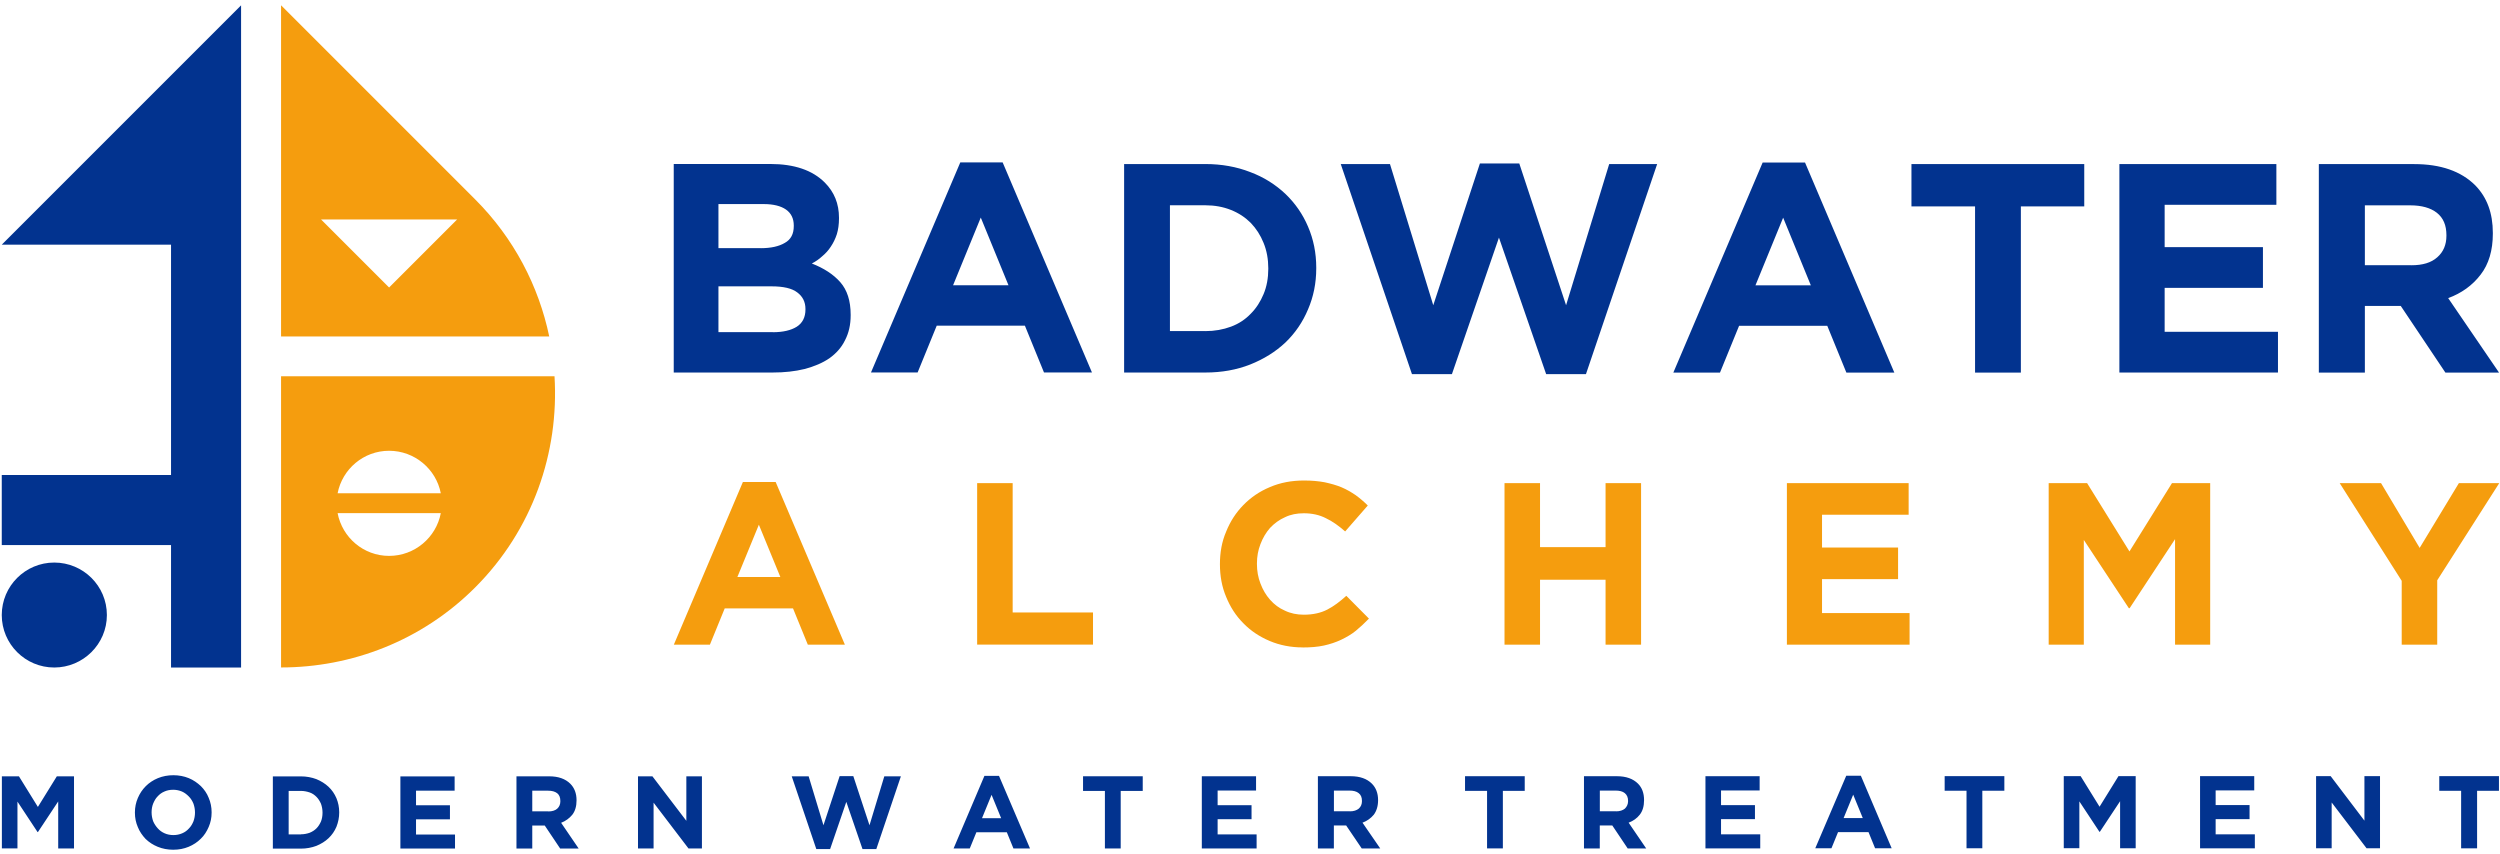
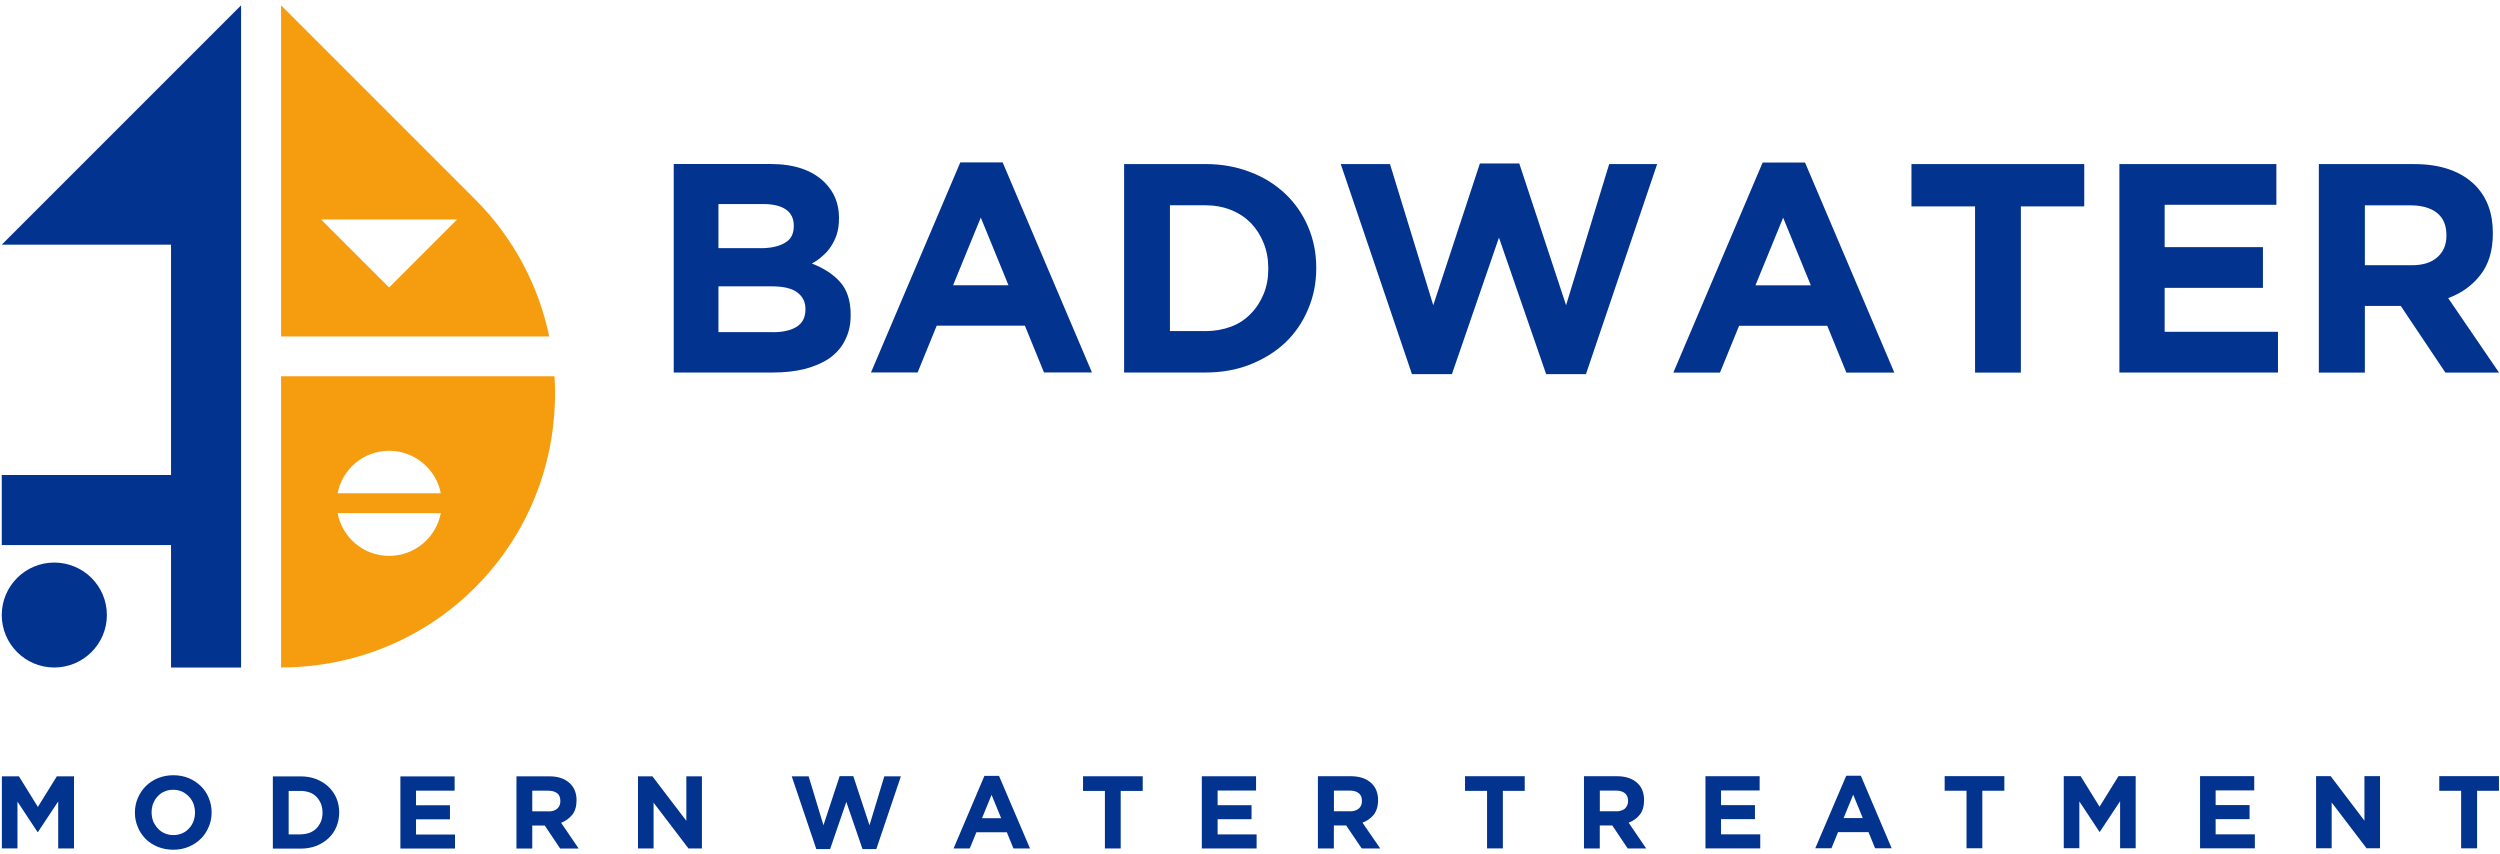
<svg xmlns="http://www.w3.org/2000/svg" width="454px" height="155px" viewBox="0 0 454 155" version="1.1">
  <title>badwater_logo_v1</title>
  <g id="Page-1" stroke="none" stroke-width="1" fill="none" fill-rule="evenodd">
    <g id="badwater_logo_v1" transform="translate(0.32, 0.96)">
      <path d="M50.72,120.25 C63.47,120.25 76.26,115.43 85.96,105.73 L85.96,105.73 C96.44,95.25 101.23,81.18 100.38,67.37 L50.72,67.37 L50.72,120.25 L50.72,120.25 Z M70.34,80.9 C65.7,80.9 61.84,84.23 60.99,88.62 L79.73,88.62 C78.88,84.23 74.98,80.9 70.34,80.9 L70.34,80.9 L70.34,80.9 Z M60.99,92.23 C61.84,96.66 65.7,99.99 70.34,99.99 C74.98,99.99 78.88,96.66 79.73,92.23 L60.99,92.23 Z M57.98,38.89 L70.34,51.25 L82.7,38.89 L57.98,38.89 L57.98,38.89 Z M99.42,60.14 C97.51,51 93.01,42.29 85.96,35.24 L50.72,2.84217094e-14 L50.72,60.14 L99.42,60.14 Z" id="Shape" fill="#F59D0E" />
      <path d="M43.46,0.01 L5.68434189e-14,43.47 L30.74,43.47 L30.74,85.3 L5.68434189e-14,85.3 L5.68434189e-14,98.02 L30.74,98.02 L30.74,120.26 L43.46,120.26 L43.46,0.01 L43.46,0.01 L43.46,0.01 Z M9.53,101.2 C4.29,101.2 5.68434189e-14,105.45 5.68434189e-14,110.73 C5.68434189e-14,116.01 4.29,120.26 9.53,120.26 C14.77,120.26 19.09,116.01 19.09,110.73 C19.09,105.45 14.8,101.2 9.53,101.2 L9.53,101.2 Z" id="Shape" fill="#02338F" />
      <path d="M140.04,59.37 C141.88,59.37 143.33,59.02 144.36,58.38 C145.42,57.71 145.95,56.64 145.95,55.26 L145.95,55.15 C145.95,53.87 145.45,52.88 144.46,52.14 C143.5,51.4 141.95,51.04 139.78,51.04 L130.15,51.04 L130.15,59.36 L140.04,59.36 L140.04,59.37 Z M137.84,44.11 C139.65,44.11 141.13,43.79 142.2,43.15 C143.3,42.55 143.83,41.52 143.83,40.1 L143.83,39.99 C143.83,38.75 143.37,37.76 142.41,37.09 C141.49,36.45 140.14,36.1 138.37,36.1 L130.15,36.1 L130.15,44.1 L137.84,44.1 L137.84,44.11 Z M122.04,28.82 L139.57,28.82 C143.93,28.82 147.22,29.95 149.45,32.18 C151.19,33.92 152.04,36.04 152.04,38.59 L152.04,38.7 C152.04,39.8 151.9,40.75 151.65,41.57 C151.37,42.42 151.01,43.16 150.55,43.84 C150.12,44.51 149.59,45.08 148.99,45.58 C148.42,46.11 147.79,46.54 147.11,46.89 C149.27,47.74 151.01,48.84 152.28,50.29 C153.52,51.71 154.16,53.65 154.16,56.2 L154.16,56.31 C154.16,58.05 153.81,59.53 153.13,60.84 C152.49,62.15 151.54,63.21 150.3,64.1 C149.06,64.95 147.54,65.59 145.8,66.05 C144.06,66.48 142.12,66.69 139.99,66.69 L122.03,66.69 L122.03,28.83 L122.03,28.83 L122.04,28.82 Z M182.82,50.84 L177.79,38.55 L172.76,50.84 L182.82,50.84 L182.82,50.84 Z M174.07,28.53 L181.76,28.53 L197.98,66.68 L189.27,66.68 L185.8,58.18 L169.79,58.18 L166.32,66.68 L157.85,66.68 L174.07,28.53 L174.07,28.53 Z M218.59,59.17 C220.25,59.17 221.81,58.89 223.23,58.36 C224.65,57.83 225.82,57.05 226.81,56.02 C227.8,55.03 228.58,53.82 229.15,52.44 C229.72,51.09 230,49.54 230,47.87 L230,47.76 C230,46.1 229.72,44.54 229.15,43.16 C228.58,41.74 227.8,40.54 226.81,39.51 C225.82,38.52 224.65,37.74 223.23,37.17 C221.81,36.6 220.25,36.32 218.59,36.32 L212.14,36.32 L212.14,59.16 L218.59,59.16 L218.59,59.17 Z M203.82,28.83 L218.59,28.83 C221.53,28.83 224.26,29.33 226.7,30.28 C229.18,31.2 231.3,32.55 233.11,34.25 C234.88,35.95 236.26,37.93 237.22,40.2 C238.21,42.5 238.71,44.98 238.71,47.64 L238.71,47.78 C238.71,50.44 238.21,52.92 237.22,55.22 C236.26,57.52 234.88,59.54 233.11,61.24 C231.3,62.94 229.18,64.25 226.7,65.24 C224.26,66.2 221.53,66.69 218.59,66.69 L203.82,66.69 L203.82,28.83 L203.82,28.83 L203.82,28.83 Z M243.17,28.83 L252.1,28.83 L259.96,54.47 L268.43,28.72 L275.58,28.72 L284.08,54.47 L291.91,28.83 L300.62,28.83 L287.69,66.98 L280.46,66.98 L271.89,42.19 L263.35,66.98 L256.09,66.98 L243.16,28.83 L243.17,28.83 L243.17,28.83 Z M328.53,50.86 L323.5,38.57 L318.47,50.86 L328.53,50.86 L328.53,50.86 Z M319.78,28.55 L327.47,28.55 L343.69,66.7 L334.98,66.7 L331.51,58.2 L315.5,58.2 L312.03,66.7 L303.56,66.7 L319.78,28.55 L319.78,28.55 Z M358.35,36.52 L346.8,36.52 L346.8,28.83 L378.18,28.83 L378.18,36.52 L366.67,36.52 L366.67,66.7 L358.35,66.7 L358.35,36.52 Z M384.56,28.83 L413.07,28.83 L413.07,36.23 L392.78,36.23 L392.78,43.92 L410.63,43.92 L410.63,51.32 L392.78,51.32 L392.78,59.29 L413.36,59.29 L413.36,66.69 L384.56,66.69 L384.56,28.83 L384.56,28.83 L384.56,28.83 Z M437.58,47.21 C439.63,47.21 441.19,46.75 442.29,45.76 C443.39,44.8 443.95,43.49 443.95,41.86 L443.95,41.75 C443.95,39.94 443.38,38.6 442.21,37.68 C441.08,36.79 439.45,36.33 437.39,36.33 L429.14,36.33 L429.14,47.2 L437.58,47.2 L437.58,47.21 Z M420.79,28.84 L438.11,28.84 C442.89,28.84 446.58,30.12 449.16,32.67 C451.32,34.87 452.38,37.73 452.38,41.35 L452.38,41.46 C452.38,44.51 451.64,47.02 450.15,48.93 C448.66,50.88 446.68,52.29 444.27,53.18 L453.51,66.71 L443.77,66.71 L435.66,54.6 L429.14,54.6 L429.14,66.71 L420.78,66.71 L420.78,28.85 L420.79,28.85 L420.79,28.84 Z" id="Shape" fill="#02338F" fill-rule="nonzero" />
-       <path d="M141.39,103.82 L137.49,94.33 L133.59,103.82 L141.39,103.82 L141.39,103.82 Z M134.59,86.57 L140.54,86.57 L153.11,116.11 L146.38,116.11 L143.69,109.52 L131.29,109.52 L128.6,116.11 L122.05,116.11 L134.59,86.57 L134.59,86.57 Z M177.13,86.78 L183.58,86.78 L183.58,110.26 L198.17,110.26 L198.17,116.1 L177.13,116.1 L177.13,86.77 L177.13,86.77 L177.13,86.78 Z M236.24,116.61 C234.11,116.61 232.1,116.22 230.25,115.44 C228.41,114.66 226.81,113.6 225.47,112.22 C224.12,110.87 223.1,109.28 222.35,107.44 C221.57,105.6 221.22,103.61 221.22,101.53 L221.22,101.46 C221.22,99.37 221.57,97.39 222.35,95.58 C223.09,93.74 224.12,92.14 225.47,90.76 C226.82,89.38 228.41,88.28 230.29,87.5 C232.17,86.69 234.22,86.3 236.49,86.3 C237.87,86.3 239.11,86.41 240.24,86.62 C241.37,86.87 242.4,87.15 243.32,87.54 C244.24,87.93 245.09,88.43 245.87,88.96 C246.65,89.53 247.39,90.16 248.07,90.84 L243.96,95.55 C242.79,94.52 241.66,93.71 240.45,93.14 C239.28,92.54 237.94,92.25 236.45,92.25 C235.21,92.25 234.08,92.46 233.05,92.96 C231.99,93.42 231.1,94.09 230.32,94.91 C229.58,95.76 229.01,96.72 228.58,97.85 C228.15,98.95 227.94,100.12 227.94,101.36 L227.94,101.47 C227.94,102.71 228.15,103.91 228.58,105.01 C229.01,106.14 229.57,107.1 230.32,107.95 C231.07,108.8 231.95,109.47 233.01,109.93 C234.04,110.43 235.21,110.67 236.45,110.67 C238.11,110.67 239.53,110.35 240.7,109.75 C241.87,109.15 243,108.3 244.17,107.24 L248.28,111.38 C247.5,112.19 246.72,112.9 245.91,113.58 C245.13,114.22 244.21,114.75 243.25,115.21 C242.29,115.67 241.23,116.02 240.1,116.27 C238.97,116.52 237.66,116.62 236.24,116.62 L236.24,116.62 L236.24,116.61 Z M272.9,86.78 L279.35,86.78 L279.35,98.4 L291.25,98.4 L291.25,86.78 L297.7,86.78 L297.7,116.11 L291.25,116.11 L291.25,104.32 L279.35,104.32 L279.35,116.11 L272.9,116.11 L272.9,86.78 Z M324.19,86.78 L346.29,86.78 L346.29,92.52 L330.56,92.52 L330.56,98.47 L344.37,98.47 L344.37,104.21 L330.56,104.21 L330.56,110.37 L346.46,110.37 L346.46,116.11 L324.18,116.11 L324.18,86.78 L324.19,86.78 L324.19,86.78 Z M371.72,86.78 L378.7,86.78 L386.39,99.18 L394.11,86.78 L401.05,86.78 L401.05,116.11 L394.67,116.11 L394.67,96.95 L386.42,109.49 L386.28,109.49 L378.1,97.09 L378.1,116.11 L371.72,116.11 L371.72,86.78 L371.72,86.78 L371.72,86.78 Z M435.83,104.52 L424.57,86.78 L432.08,86.78 L439.09,98.54 L446.21,86.78 L453.54,86.78 L442.28,104.42 L442.28,116.11 L435.83,116.11 L435.83,104.53 L435.83,104.53 L435.83,104.52 Z" id="Shape" fill="#F59D0E" fill-rule="nonzero" />
      <path d="M2.84217094e-14,140.02 L3.12,140.02 L6.56,145.58 L10,140.02 L13.12,140.02 L13.12,153.12 L10.25,153.12 L10.25,144.58 L6.57,150.14 L6.5,150.14 L2.85,144.61 L2.85,153.11 L0.02,153.11 L0.02,140.01 L2.84217094e-14,140.01 L2.84217094e-14,140.02 Z M31.17,150.69 C31.74,150.69 32.27,150.58 32.76,150.37 C33.26,150.16 33.65,149.87 34,149.48 C34.35,149.13 34.6,148.7 34.81,148.2 C34.99,147.7 35.09,147.17 35.09,146.61 L35.09,146.57 C35.09,146 34.98,145.47 34.81,144.98 C34.6,144.48 34.35,144.06 33.96,143.67 C33.61,143.32 33.22,143 32.72,142.78 C32.22,142.57 31.69,142.46 31.13,142.46 C30.53,142.46 30,142.57 29.54,142.78 C29.04,142.99 28.65,143.28 28.3,143.67 C27.95,144.02 27.7,144.48 27.49,144.98 C27.31,145.44 27.21,145.97 27.21,146.54 L27.21,146.58 C27.21,147.15 27.32,147.68 27.49,148.17 C27.7,148.67 27.99,149.09 28.34,149.48 C28.69,149.87 29.08,150.15 29.58,150.37 C30.04,150.58 30.61,150.69 31.17,150.69 L31.17,150.69 L31.17,150.69 Z M31.13,153.35 C30.14,153.35 29.18,153.17 28.33,152.82 C27.48,152.47 26.77,152.01 26.13,151.4 C25.53,150.76 25.03,150.05 24.71,149.24 C24.36,148.43 24.18,147.58 24.18,146.62 L24.18,146.58 C24.18,145.66 24.36,144.77 24.71,143.96 C25.06,143.15 25.52,142.44 26.16,141.8 C26.76,141.2 27.51,140.7 28.36,140.35 C29.21,140 30.17,139.82 31.16,139.82 C32.15,139.82 33.11,140 33.96,140.35 C34.81,140.7 35.52,141.2 36.16,141.8 C36.76,142.4 37.26,143.11 37.58,143.93 C37.93,144.74 38.11,145.63 38.11,146.55 L38.11,146.59 C38.11,147.55 37.93,148.4 37.58,149.21 C37.23,150.02 36.77,150.77 36.13,151.37 C35.53,151.97 34.78,152.47 33.93,152.82 C33.08,153.17 32.16,153.35 31.13,153.35 L31.13,153.35 L31.13,153.35 Z M54.33,150.55 C54.9,150.55 55.43,150.44 55.92,150.27 C56.42,150.06 56.81,149.81 57.16,149.46 C57.51,149.11 57.76,148.68 57.97,148.22 C58.15,147.76 58.25,147.23 58.25,146.63 L58.25,146.59 C58.25,146.02 58.14,145.49 57.97,145 C57.76,144.54 57.51,144.11 57.16,143.76 C56.81,143.41 56.42,143.12 55.92,142.95 C55.42,142.78 54.89,142.67 54.33,142.67 L52.1,142.67 L52.1,150.57 L54.33,150.57 L54.33,150.55 L54.33,150.55 Z M49.23,140.03 L54.33,140.03 C55.32,140.03 56.28,140.21 57.13,140.53 C57.98,140.88 58.72,141.34 59.33,141.91 C59.97,142.51 60.43,143.19 60.78,144 C61.1,144.78 61.28,145.63 61.28,146.55 L61.28,146.59 C61.28,147.51 61.1,148.36 60.78,149.18 C60.43,149.99 59.97,150.67 59.33,151.27 C58.73,151.84 57.98,152.3 57.13,152.65 C56.28,152.97 55.32,153.15 54.33,153.15 L49.23,153.15 L49.23,140.03 L49.23,140.03 Z M72.39,140.03 L82.24,140.03 L82.24,142.62 L75.23,142.62 L75.23,145.28 L81.39,145.28 L81.39,147.83 L75.23,147.83 L75.23,150.59 L82.31,150.59 L82.31,153.14 L72.39,153.14 L72.39,140.04 L72.39,140.04 L72.39,140.03 Z M99.24,146.4 C99.95,146.4 100.52,146.22 100.87,145.9 C101.26,145.55 101.44,145.09 101.44,144.55 L101.44,144.51 C101.44,143.87 101.26,143.41 100.87,143.09 C100.44,142.77 99.91,142.63 99.21,142.63 L96.34,142.63 L96.34,146.38 L99.24,146.38 L99.24,146.4 L99.24,146.4 Z M93.47,140.02 L99.42,140.02 C101.08,140.02 102.36,140.48 103.25,141.37 C103.99,142.11 104.38,143.11 104.38,144.35 L104.38,144.39 C104.38,145.45 104.13,146.34 103.6,147.01 C103.07,147.65 102.4,148.14 101.58,148.46 L104.77,153.14 L101.41,153.14 L98.61,148.96 L96.34,148.96 L96.34,153.14 L93.47,153.14 L93.47,140.02 L93.47,140.02 Z M115.54,140.02 L118.16,140.02 L124.32,148.1 L124.32,140.02 L127.15,140.02 L127.15,153.12 L124.71,153.12 L118.37,144.8 L118.37,153.12 L115.54,153.12 L115.54,140.02 L115.54,140.02 Z M143.45,140.02 L146.53,140.02 L149.22,148.91 L152.16,139.98 L154.64,139.98 L157.58,148.91 L160.27,140.02 L163.28,140.02 L158.82,153.23 L156.31,153.23 L153.37,144.66 L150.43,153.23 L147.92,153.23 L143.46,140.02 L143.45,140.02 L143.45,140.02 Z M181.49,147.63 L179.75,143.38 L178.01,147.63 L181.49,147.63 Z M178.44,139.94 L181.1,139.94 L186.73,153.12 L183.72,153.12 L182.52,150.18 L176.99,150.18 L175.79,153.12 L172.85,153.12 L178.45,139.94 L178.45,139.94 L178.44,139.94 Z M200.33,142.67 L196.36,142.67 L196.36,140.01 L207.2,140.01 L207.2,142.67 L203.2,142.67 L203.2,153.12 L200.33,153.12 L200.33,142.67 L200.33,142.67 Z M217.93,140.01 L227.78,140.01 L227.78,142.6 L220.8,142.6 L220.8,145.26 L226.96,145.26 L226.96,147.81 L220.8,147.81 L220.8,150.57 L227.88,150.57 L227.88,153.12 L217.93,153.12 L217.93,140.02 L217.93,140.02 L217.93,140.01 Z M244.81,146.38 C245.52,146.38 246.05,146.2 246.44,145.88 C246.83,145.53 247.01,145.07 247.01,144.53 L247.01,144.49 C247.01,143.85 246.83,143.39 246.41,143.07 C246.02,142.75 245.45,142.61 244.75,142.61 L241.92,142.61 L241.92,146.36 L244.82,146.36 L244.82,146.38 L244.81,146.38 Z M238.99,140 L244.98,140 C246.64,140 247.92,140.46 248.81,141.35 C249.55,142.09 249.94,143.09 249.94,144.33 L249.94,144.37 C249.94,145.43 249.66,146.32 249.16,146.99 C248.63,147.63 247.96,148.12 247.11,148.44 L250.33,153.12 L246.97,153.12 L244.14,148.94 L241.91,148.94 L241.91,153.12 L239.01,153.12 L239.01,140.02 L238.99,140 L238.99,140 Z M269.73,142.66 L265.73,142.66 L265.73,140 L276.57,140 L276.57,142.66 L272.6,142.66 L272.6,153.11 L269.73,153.11 L269.73,142.66 L269.73,142.66 Z M293.14,146.38 C293.85,146.38 294.38,146.2 294.77,145.88 C295.12,145.53 295.34,145.07 295.34,144.53 L295.34,144.49 C295.34,143.85 295.13,143.39 294.74,143.07 C294.35,142.75 293.78,142.61 293.08,142.61 L290.21,142.61 L290.21,146.36 L293.15,146.36 L293.15,146.38 L293.14,146.38 Z M287.32,140 L293.31,140 C294.97,140 296.25,140.46 297.14,141.35 C297.88,142.09 298.24,143.09 298.24,144.33 L298.24,144.37 C298.24,145.43 297.99,146.32 297.46,146.99 C296.96,147.63 296.29,148.12 295.44,148.44 L298.63,153.12 L295.27,153.12 L292.47,148.94 L290.2,148.94 L290.2,153.12 L287.33,153.12 L287.33,140 L287.32,140 Z M309.38,140 L319.23,140 L319.23,142.59 L312.22,142.59 L312.22,145.25 L318.38,145.25 L318.38,147.8 L312.22,147.8 L312.22,150.56 L319.34,150.56 L319.34,153.11 L309.39,153.11 L309.39,140.01 L309.39,140.01 L309.38,140 Z M337.96,147.6 L336.22,143.35 L334.48,147.6 L337.96,147.6 Z M334.95,139.91 L337.61,139.91 L343.21,153.09 L340.2,153.09 L339,150.15 L333.47,150.15 L332.27,153.09 L329.33,153.09 L334.96,139.91 L334.96,139.91 L334.95,139.91 Z M356.8,142.64 L352.83,142.64 L352.83,139.98 L363.67,139.98 L363.67,142.64 L359.67,142.64 L359.67,153.09 L356.8,153.09 L356.8,142.64 L356.8,142.64 Z M374.44,139.98 L377.52,139.98 L380.96,145.54 L384.4,139.98 L387.52,139.98 L387.52,153.08 L384.69,153.08 L384.69,144.54 L381.01,150.1 L380.94,150.1 L377.29,144.57 L377.29,153.07 L374.46,153.07 L374.46,139.97 L374.44,139.97 L374.44,139.98 Z M399.2,139.99 L409.05,139.99 L409.05,142.58 L402.04,142.58 L402.04,145.24 L408.2,145.24 L408.2,147.79 L402.04,147.79 L402.04,150.55 L409.16,150.55 L409.16,153.1 L399.21,153.1 L399.21,140 L399.21,140 L399.2,139.99 Z M420.27,139.99 L422.93,139.99 L429.06,148.07 L429.06,139.99 L431.89,139.99 L431.89,153.09 L429.45,153.09 L423.11,144.77 L423.11,153.09 L420.28,153.09 L420.28,139.99 L420.28,139.99 L420.27,139.99 Z M446.62,142.65 L442.65,142.65 L442.65,139.99 L453.49,139.99 L453.49,142.65 L449.52,142.65 L449.52,153.1 L446.62,153.1 L446.62,142.65 L446.62,142.65 Z" id="Shape" fill="#02338F" fill-rule="nonzero" />
    </g>
  </g>
</svg>